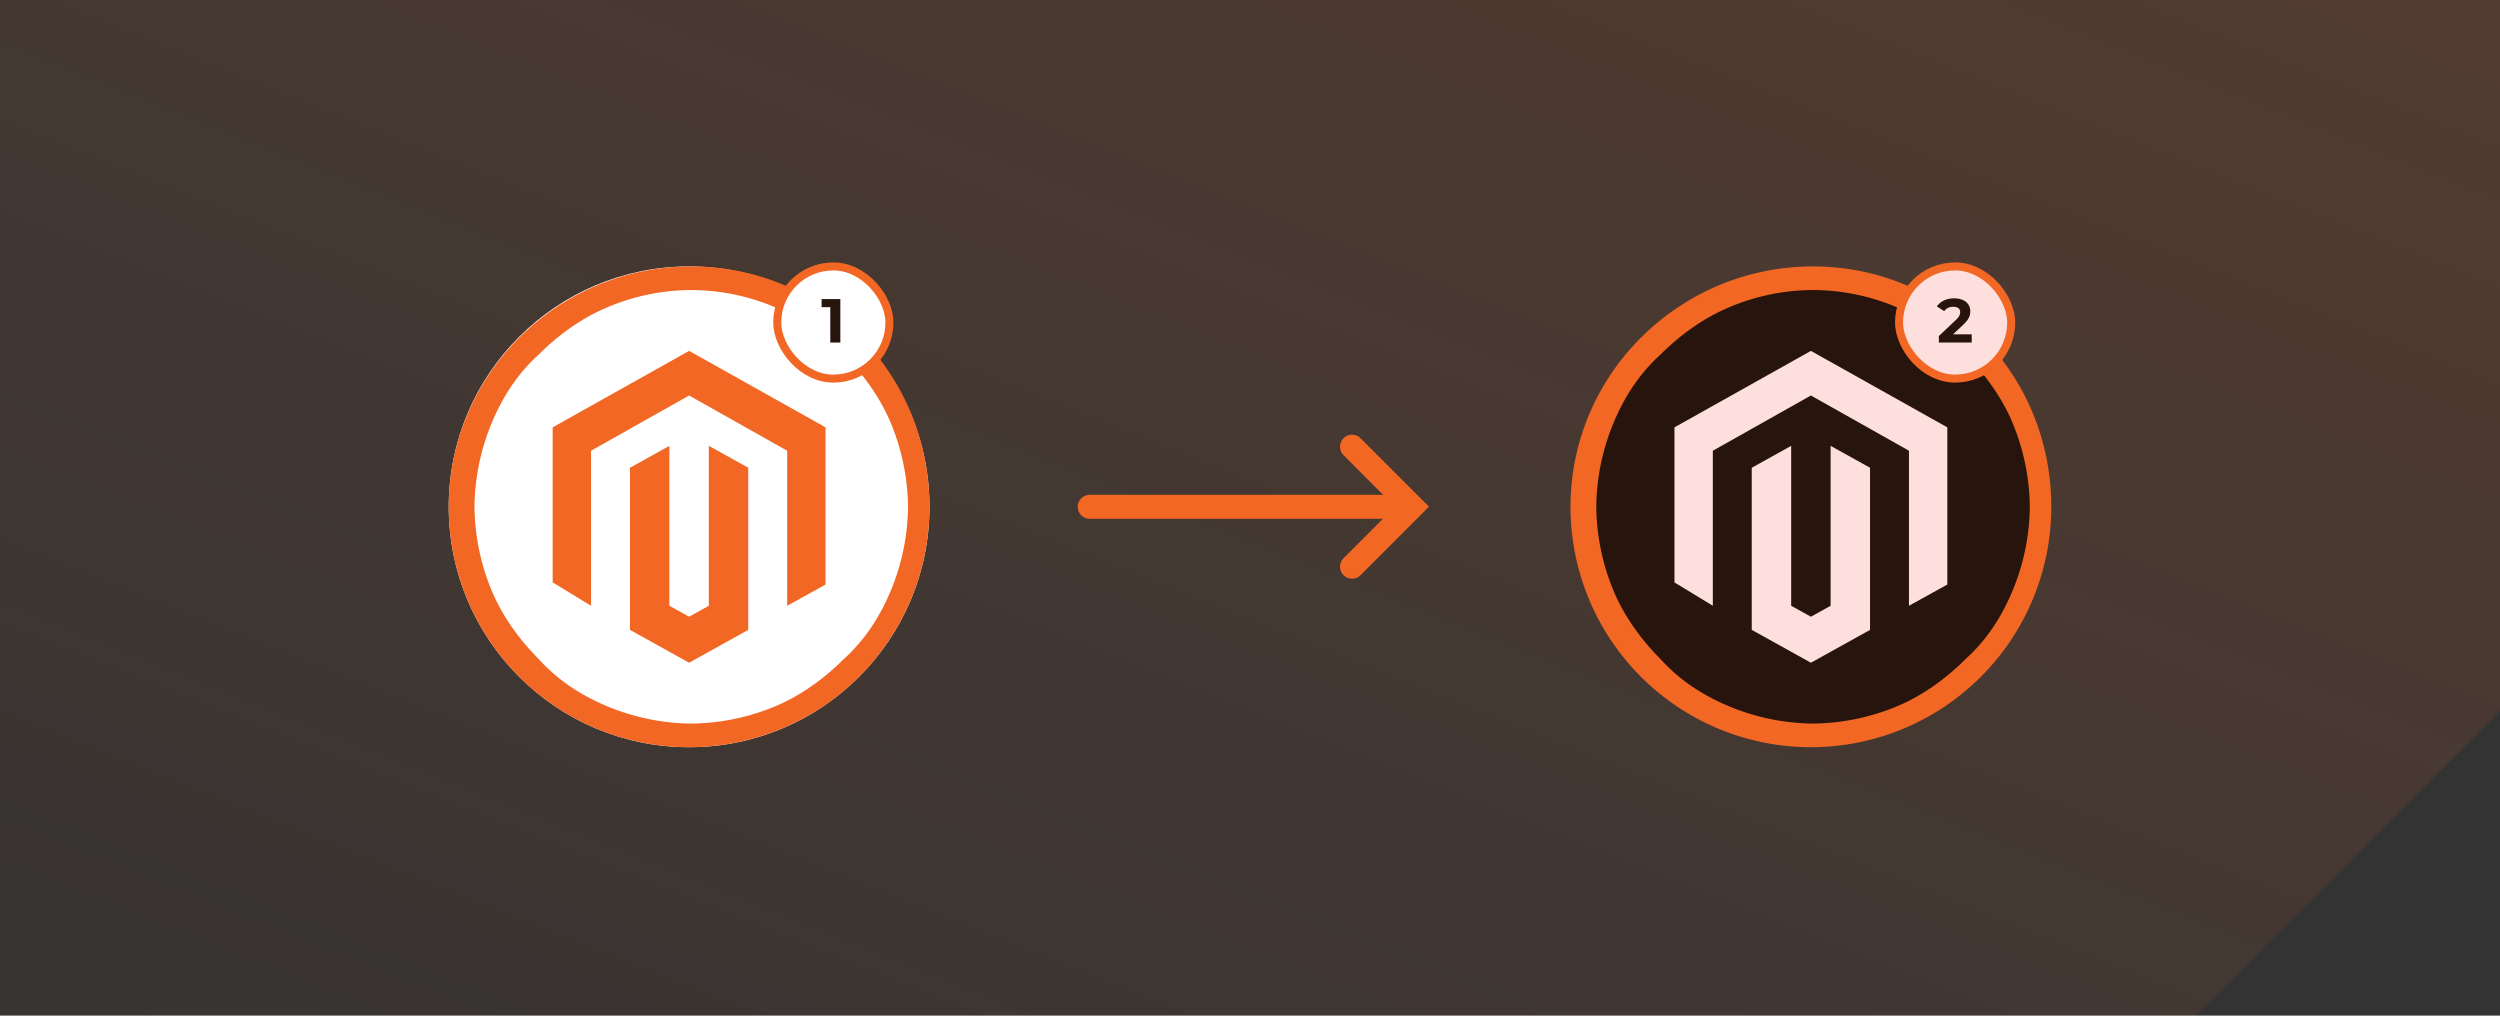
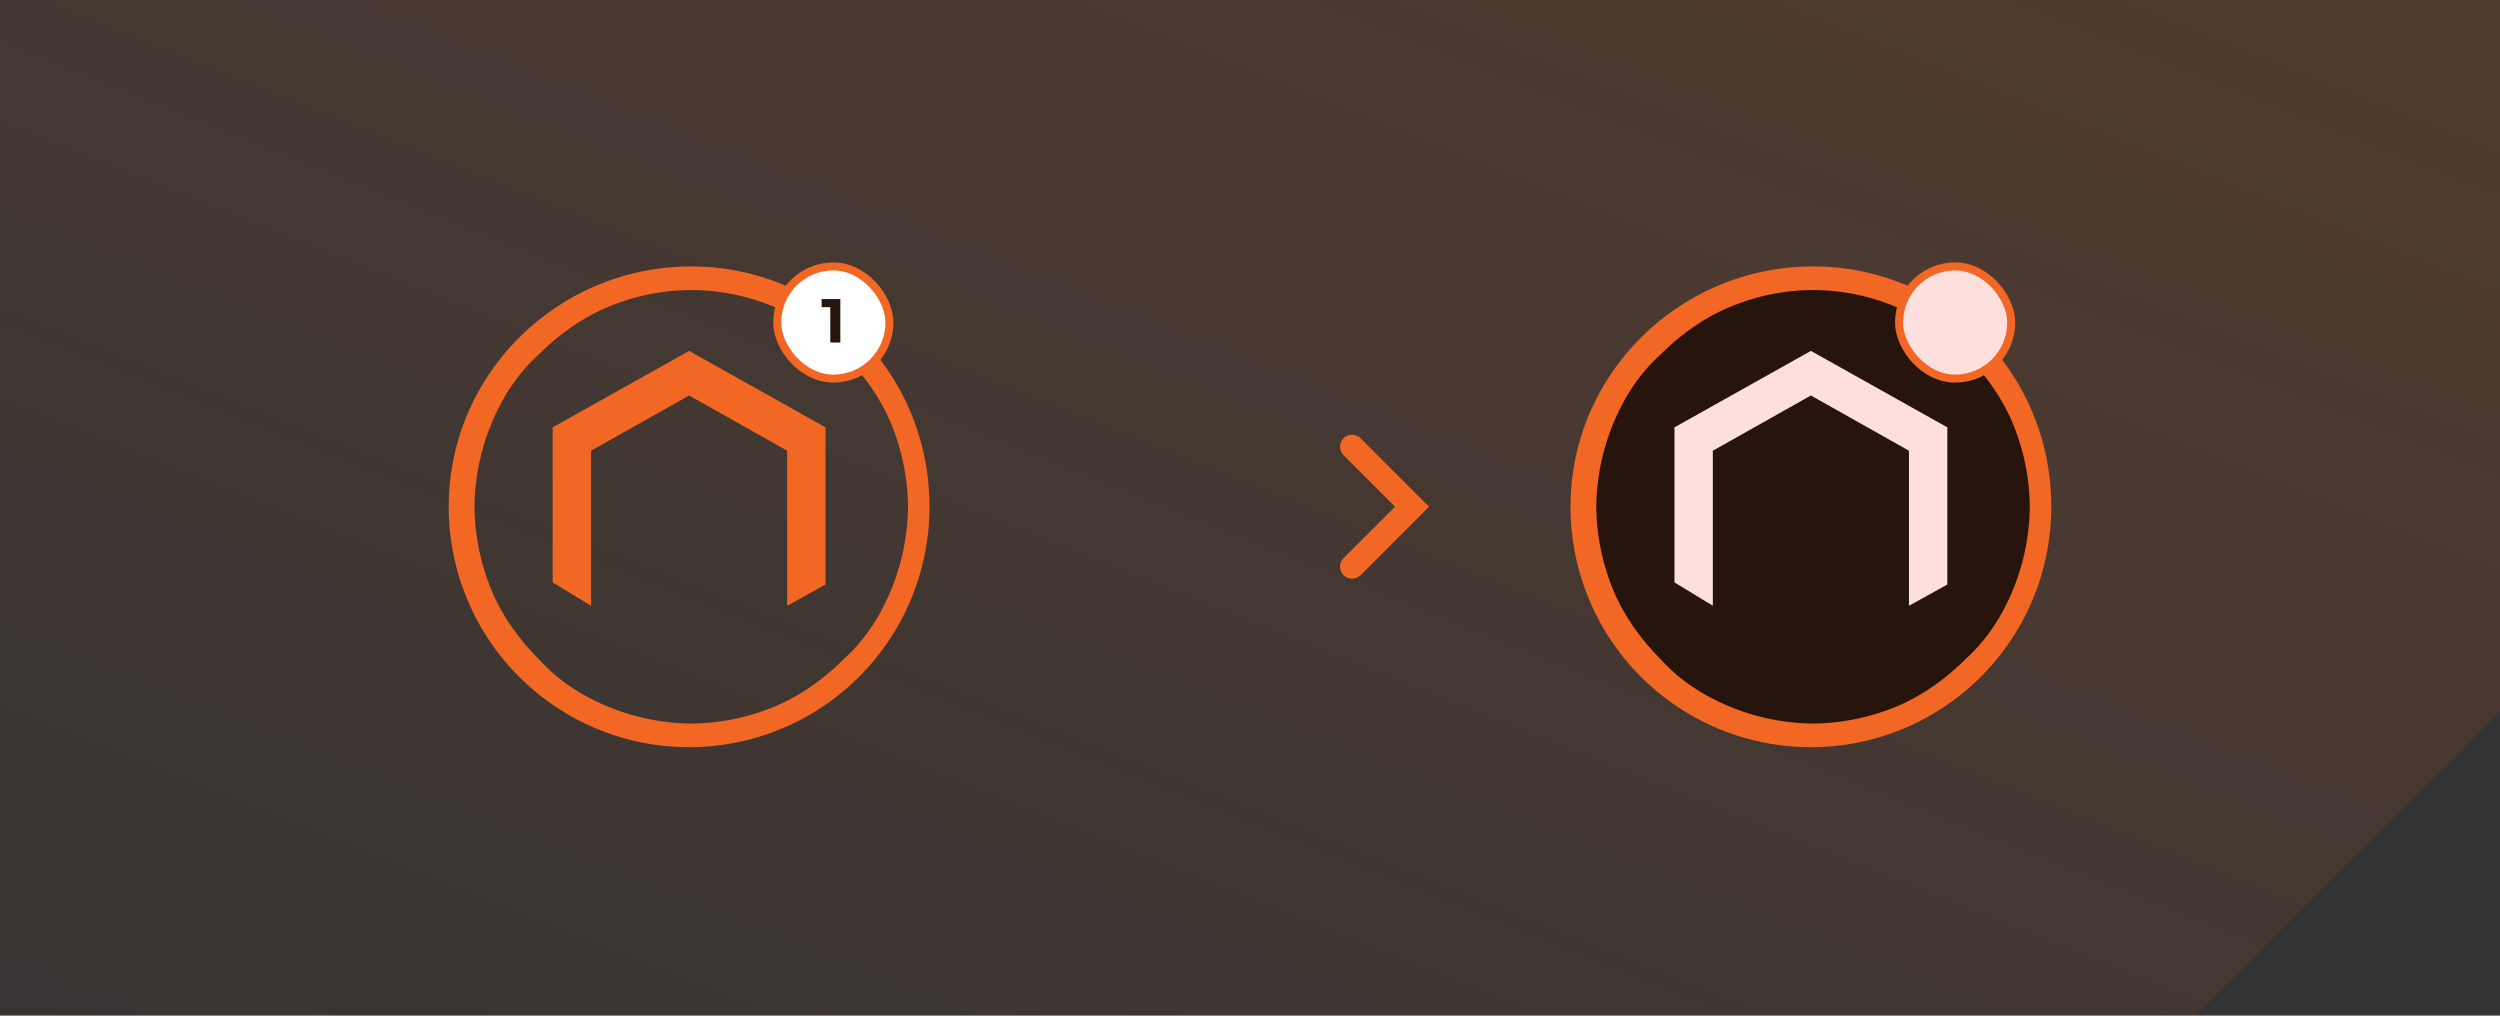
<svg xmlns="http://www.w3.org/2000/svg" width="1247.999" height="507.001" viewBox="0 0 1247.999 507.001">
  <rect x="0" y="0" width="1247.999" height="507.001" fill="#333333" stroke="none" />
  <defs>
    <linearGradient id="linear-gradient" x1="1" x2="0" y2="1" gradientUnits="objectBoundingBox">
      <stop offset="0" stop-color="#f26724" stop-opacity="0.161" />
      <stop offset="1" stop-color="#f26724" stop-opacity="0.02" />
    </linearGradient>
  </defs>
  <g id="Group_5184" data-name="Group 5184" transform="translate(-336 -376)">
    <g id="Group_4335" data-name="Group 4335" transform="translate(335.999 314.994)">
      <path id="Subtraction_97" data-name="Subtraction 97" d="M1095.959,507H0V0H1248V354.9L1095.96,507Z" transform="translate(0 61.005)" fill="url(#linear-gradient)" />
    </g>
    <g id="Group_5183" data-name="Group 5183" transform="translate(-32 -1)">
      <g id="Group_5177" data-name="Group 5177" transform="translate(592.894 509.433)">
-         <circle id="XMLID_27_" cx="120" cy="120" r="120" transform="translate(-0.893 0.567)" fill="#fff" />
        <g id="XMLID_22_" transform="translate(-0.894 0.567)">
          <path id="XMLID_26_" d="M121.771,12.586a107.838,107.838,0,0,1,41.786,8.571c12.857,5.357,24.643,12.857,34.286,23.571,9.643,9.643,18.214,21.428,23.571,34.286a112.042,112.042,0,0,1,8.571,41.786,112.042,112.042,0,0,1-8.571,41.786c-5.357,12.857-12.857,24.643-23.571,34.286-9.643,9.643-21.428,18.214-34.286,23.571a112.041,112.041,0,0,1-41.786,8.571,112.041,112.041,0,0,1-41.786-8.571c-12.857-5.357-24.643-12.857-34.286-23.571-9.643-9.643-18.214-21.428-23.571-34.286A112.041,112.041,0,0,1,13.557,120.8a112.041,112.041,0,0,1,8.571-41.786C27.486,66.157,34.986,54.371,45.7,44.728c9.643-9.643,21.428-18.214,34.286-23.571a107.838,107.838,0,0,1,41.786-8.571m0-11.786C55.343.8.7,54.371.7,120.8a120,120,0,1,0,240,0c0-66.428-52.5-120-118.928-120Z" transform="translate(-0.7 -0.8)" fill="#f26724" />
          <g id="XMLID_23_" transform="translate(51.891 42.162)">
            <path id="XMLID_25_" d="M73.708,4.7,5.6,42.872v77.4L24.755,131.94v-77.4L73.708,26.967,122.66,54.536v77.4l19.155-10.6V42.872Z" transform="translate(-5.6 -4.7)" fill="#f26724" />
-             <path id="XMLID_24_" d="M48.671,89.236,38.828,94.7l-9.843-5.468V9.4L9.3,20.336v80.93l29.528,16.4,29.528-16.4V20.336L48.671,9.4Z" transform="translate(29.279 38.004)" fill="#f26724" />
          </g>
        </g>
      </g>
      <g id="Group_5179" data-name="Group 5179" transform="translate(72 -245)">
        <rect id="Rectangle_3165" data-name="Rectangle 3165" width="56" height="56" rx="28" transform="translate(684 755)" fill="#fff" stroke="#f26724" stroke-width="4" />
        <path id="Path_5352" data-name="Path 5352" d="M11.141,8.3v4.03h4.34V30H20.5V8.3Z" transform="translate(695 763)" fill="#27140d" />
      </g>
    </g>
    <g id="Group_5182" data-name="Group 5182" transform="translate(32 -1)">
      <g id="Group_5178" data-name="Group 5178" transform="translate(1088.894 509.433)">
        <circle id="XMLID_27_2" data-name="XMLID_27_" cx="119" cy="119" r="119" transform="translate(0.107 1.567)" fill="#27140d" />
        <g id="XMLID_22_2" data-name="XMLID_22_" transform="translate(-0.894 0.567)">
          <path id="XMLID_26_2" data-name="XMLID_26_" d="M121.771,12.586a107.838,107.838,0,0,1,41.786,8.571c12.857,5.357,24.643,12.857,34.286,23.571,9.643,9.643,18.214,21.428,23.571,34.286a112.042,112.042,0,0,1,8.571,41.786,112.042,112.042,0,0,1-8.571,41.786c-5.357,12.857-12.857,24.643-23.571,34.286-9.643,9.643-21.428,18.214-34.286,23.571a112.041,112.041,0,0,1-41.786,8.571,112.041,112.041,0,0,1-41.786-8.571c-12.857-5.357-24.643-12.857-34.286-23.571-9.643-9.643-18.214-21.428-23.571-34.286A112.041,112.041,0,0,1,13.557,120.8a112.041,112.041,0,0,1,8.571-41.786C27.486,66.157,34.986,54.371,45.7,44.728c9.643-9.643,21.428-18.214,34.286-23.571a107.838,107.838,0,0,1,41.786-8.571m0-11.786C55.343.8.7,54.371.7,120.8a120,120,0,1,0,240,0c0-66.428-52.5-120-118.928-120Z" transform="translate(-0.7 -0.8)" fill="#f26724" />
          <g id="XMLID_23_2" data-name="XMLID_23_" transform="translate(51.891 42.162)">
            <path id="XMLID_25_2" data-name="XMLID_25_" d="M73.708,4.7,5.6,42.872v77.4L24.755,131.94v-77.4L73.708,26.967,122.66,54.536v77.4l19.155-10.6V42.872Z" transform="translate(-5.6 -4.7)" fill="#fddfdd" />
-             <path id="XMLID_24_2" data-name="XMLID_24_" d="M48.671,89.236,38.828,94.7l-9.843-5.468V9.4L9.3,20.336v80.93l29.528,16.4,29.528-16.4V20.336L48.671,9.4Z" transform="translate(29.279 38.004)" fill="#fddfdd" />
          </g>
        </g>
      </g>
      <g id="Group_5180" data-name="Group 5180" transform="translate(568 -245)">
        <rect id="Rectangle_3165-2" data-name="Rectangle 3165" width="56" height="56" rx="28" transform="translate(684 755)" fill="#fddfdd" stroke="#f26724" stroke-width="4" />
-         <path id="Path_5351" data-name="Path 5351" d="M15.946,25.908,20.937,21.2c3.038-2.821,3.627-4.743,3.627-6.851,0-3.937-3.224-6.417-8.06-6.417-3.906,0-6.944,1.581-8.618,4.03l3.658,2.356a5.306,5.306,0,0,1,4.5-2.17c2.294,0,3.472.992,3.472,2.7,0,1.054-.341,2.17-2.263,4l-8.37,7.9V30h16.4V25.908Z" transform="translate(695 763)" fill="#27140d" />
      </g>
    </g>
    <g id="Group_5181" data-name="Group 5181" transform="translate(-14.5 -9)">
-       <line id="Line_118" data-name="Line 118" x2="160" transform="translate(894.5 638)" fill="none" stroke="#f26724" stroke-linecap="round" stroke-width="12" />
      <path id="Path_5350" data-name="Path 5350" d="M5.657,0H48V42.343" transform="translate(1021.441 604) rotate(45)" fill="none" stroke="#f26724" stroke-linecap="round" stroke-width="12" />
    </g>
  </g>
</svg>